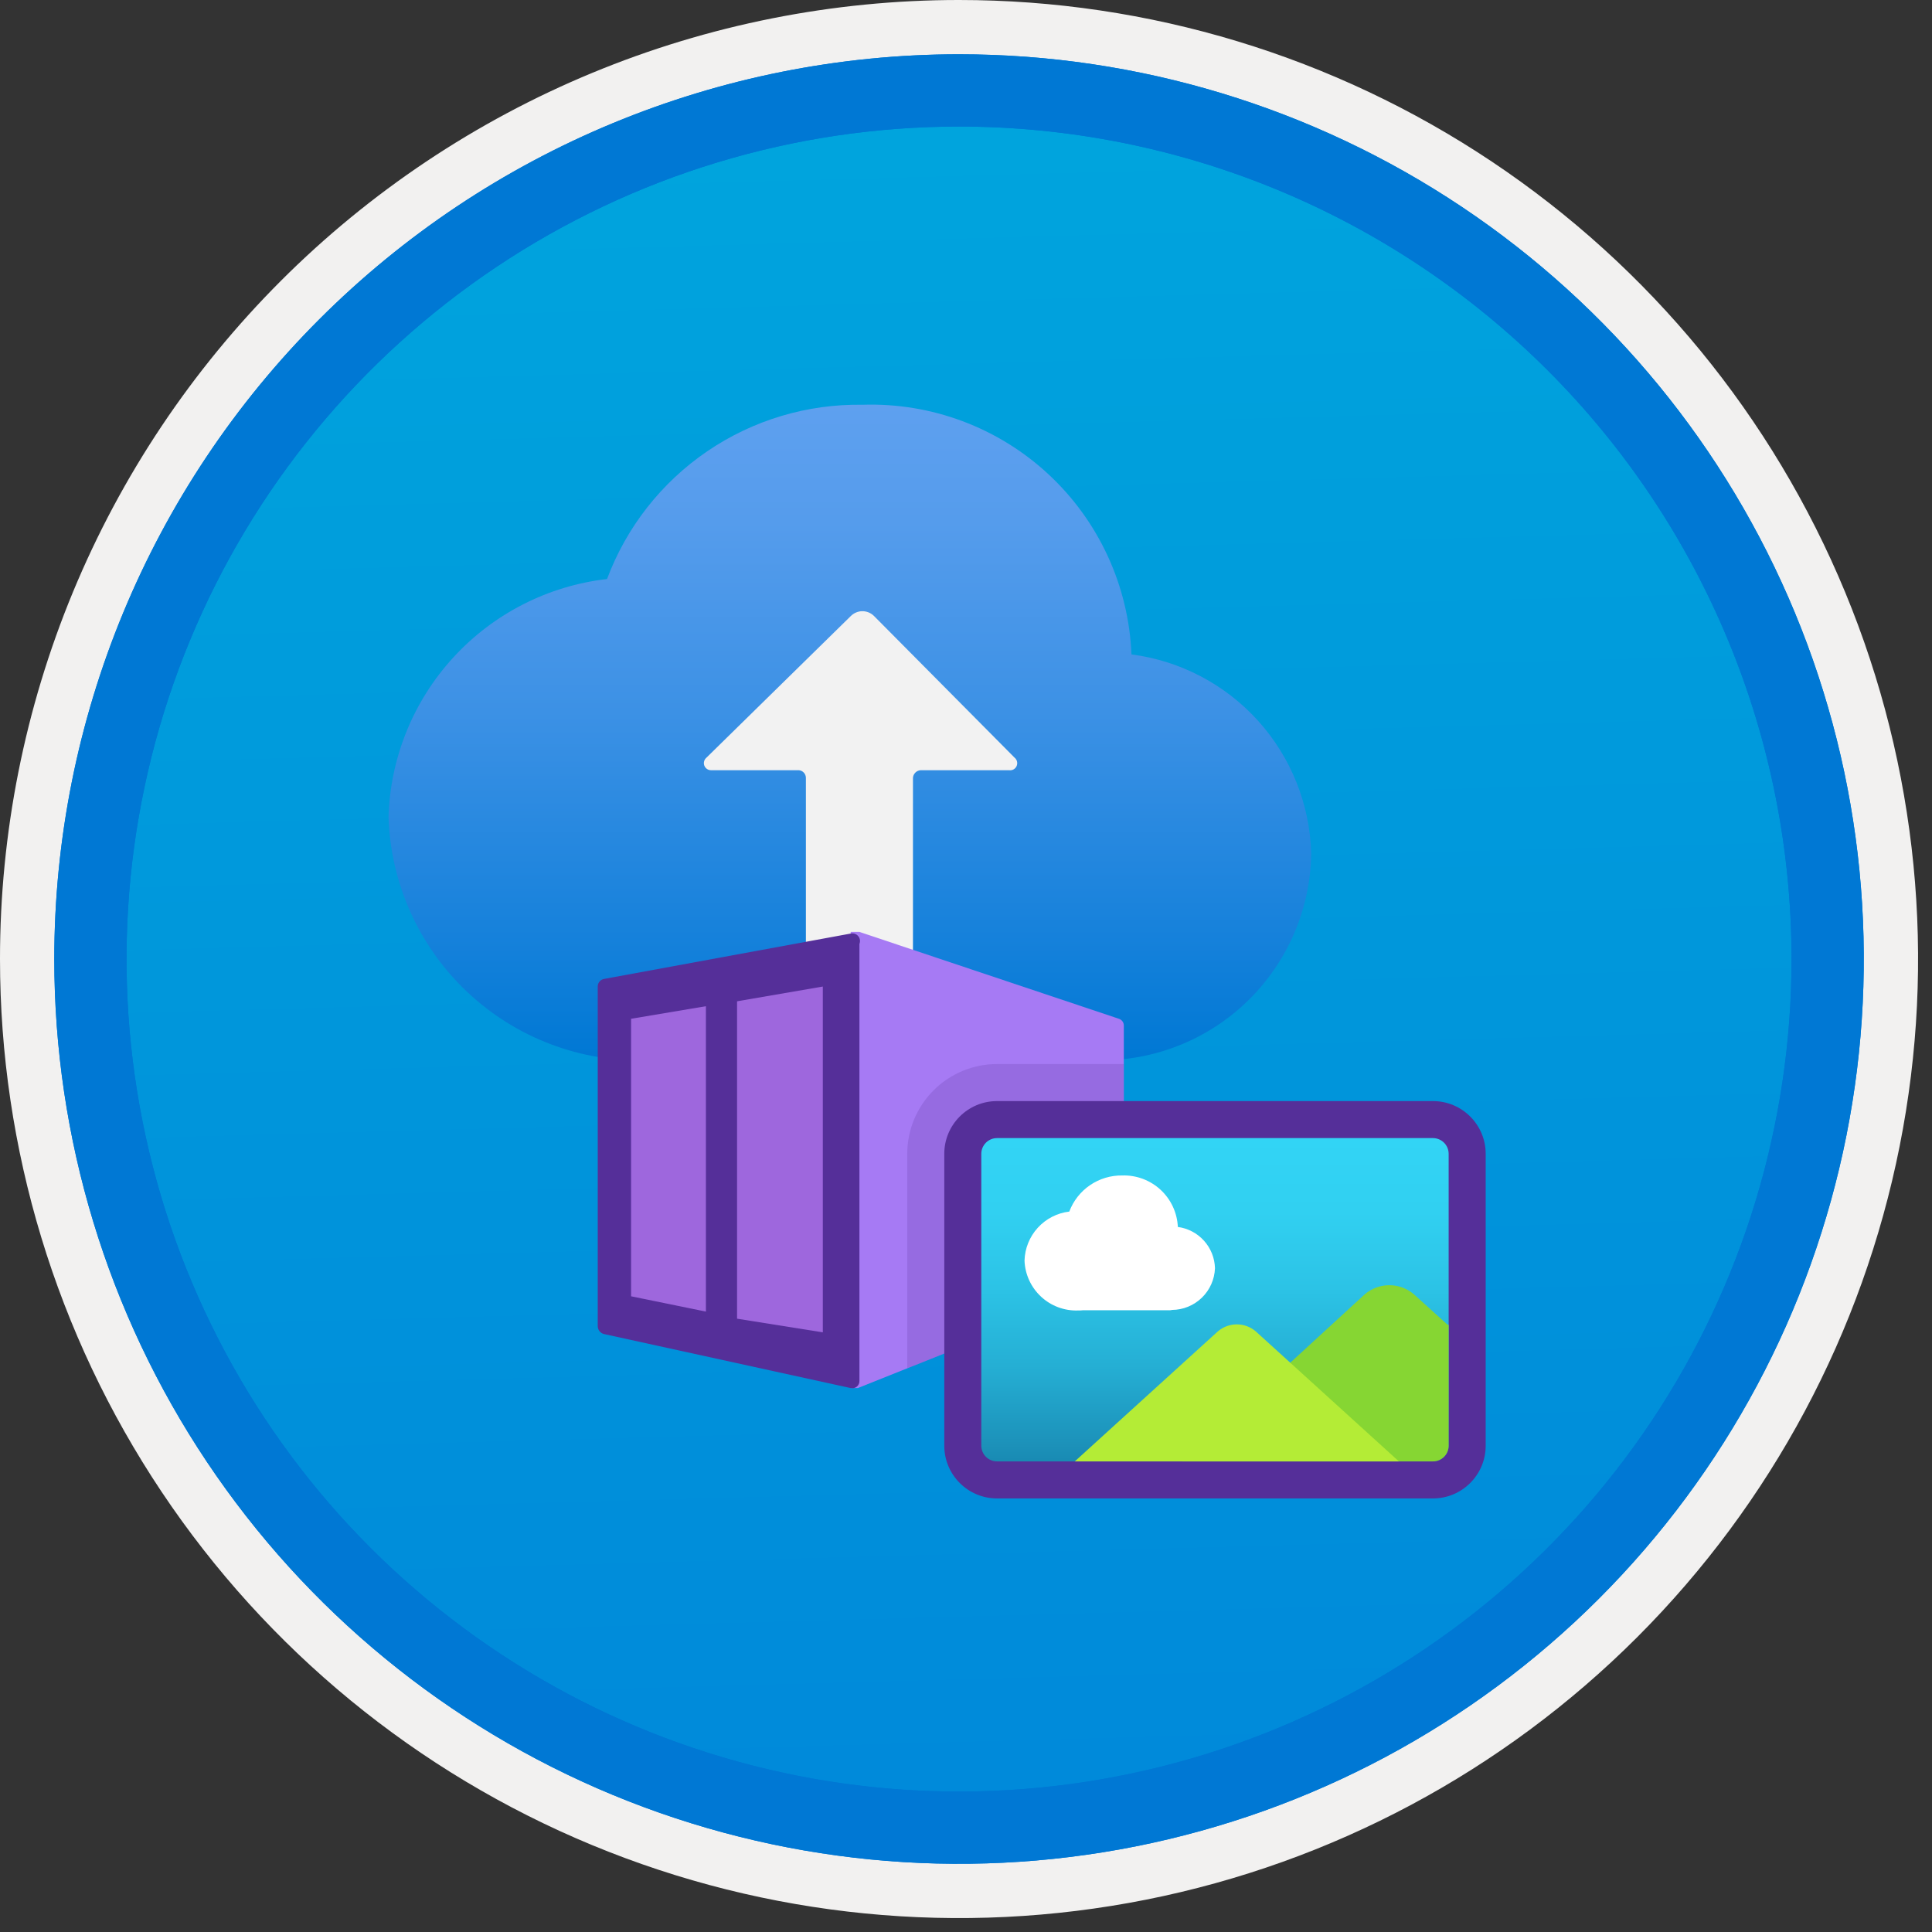
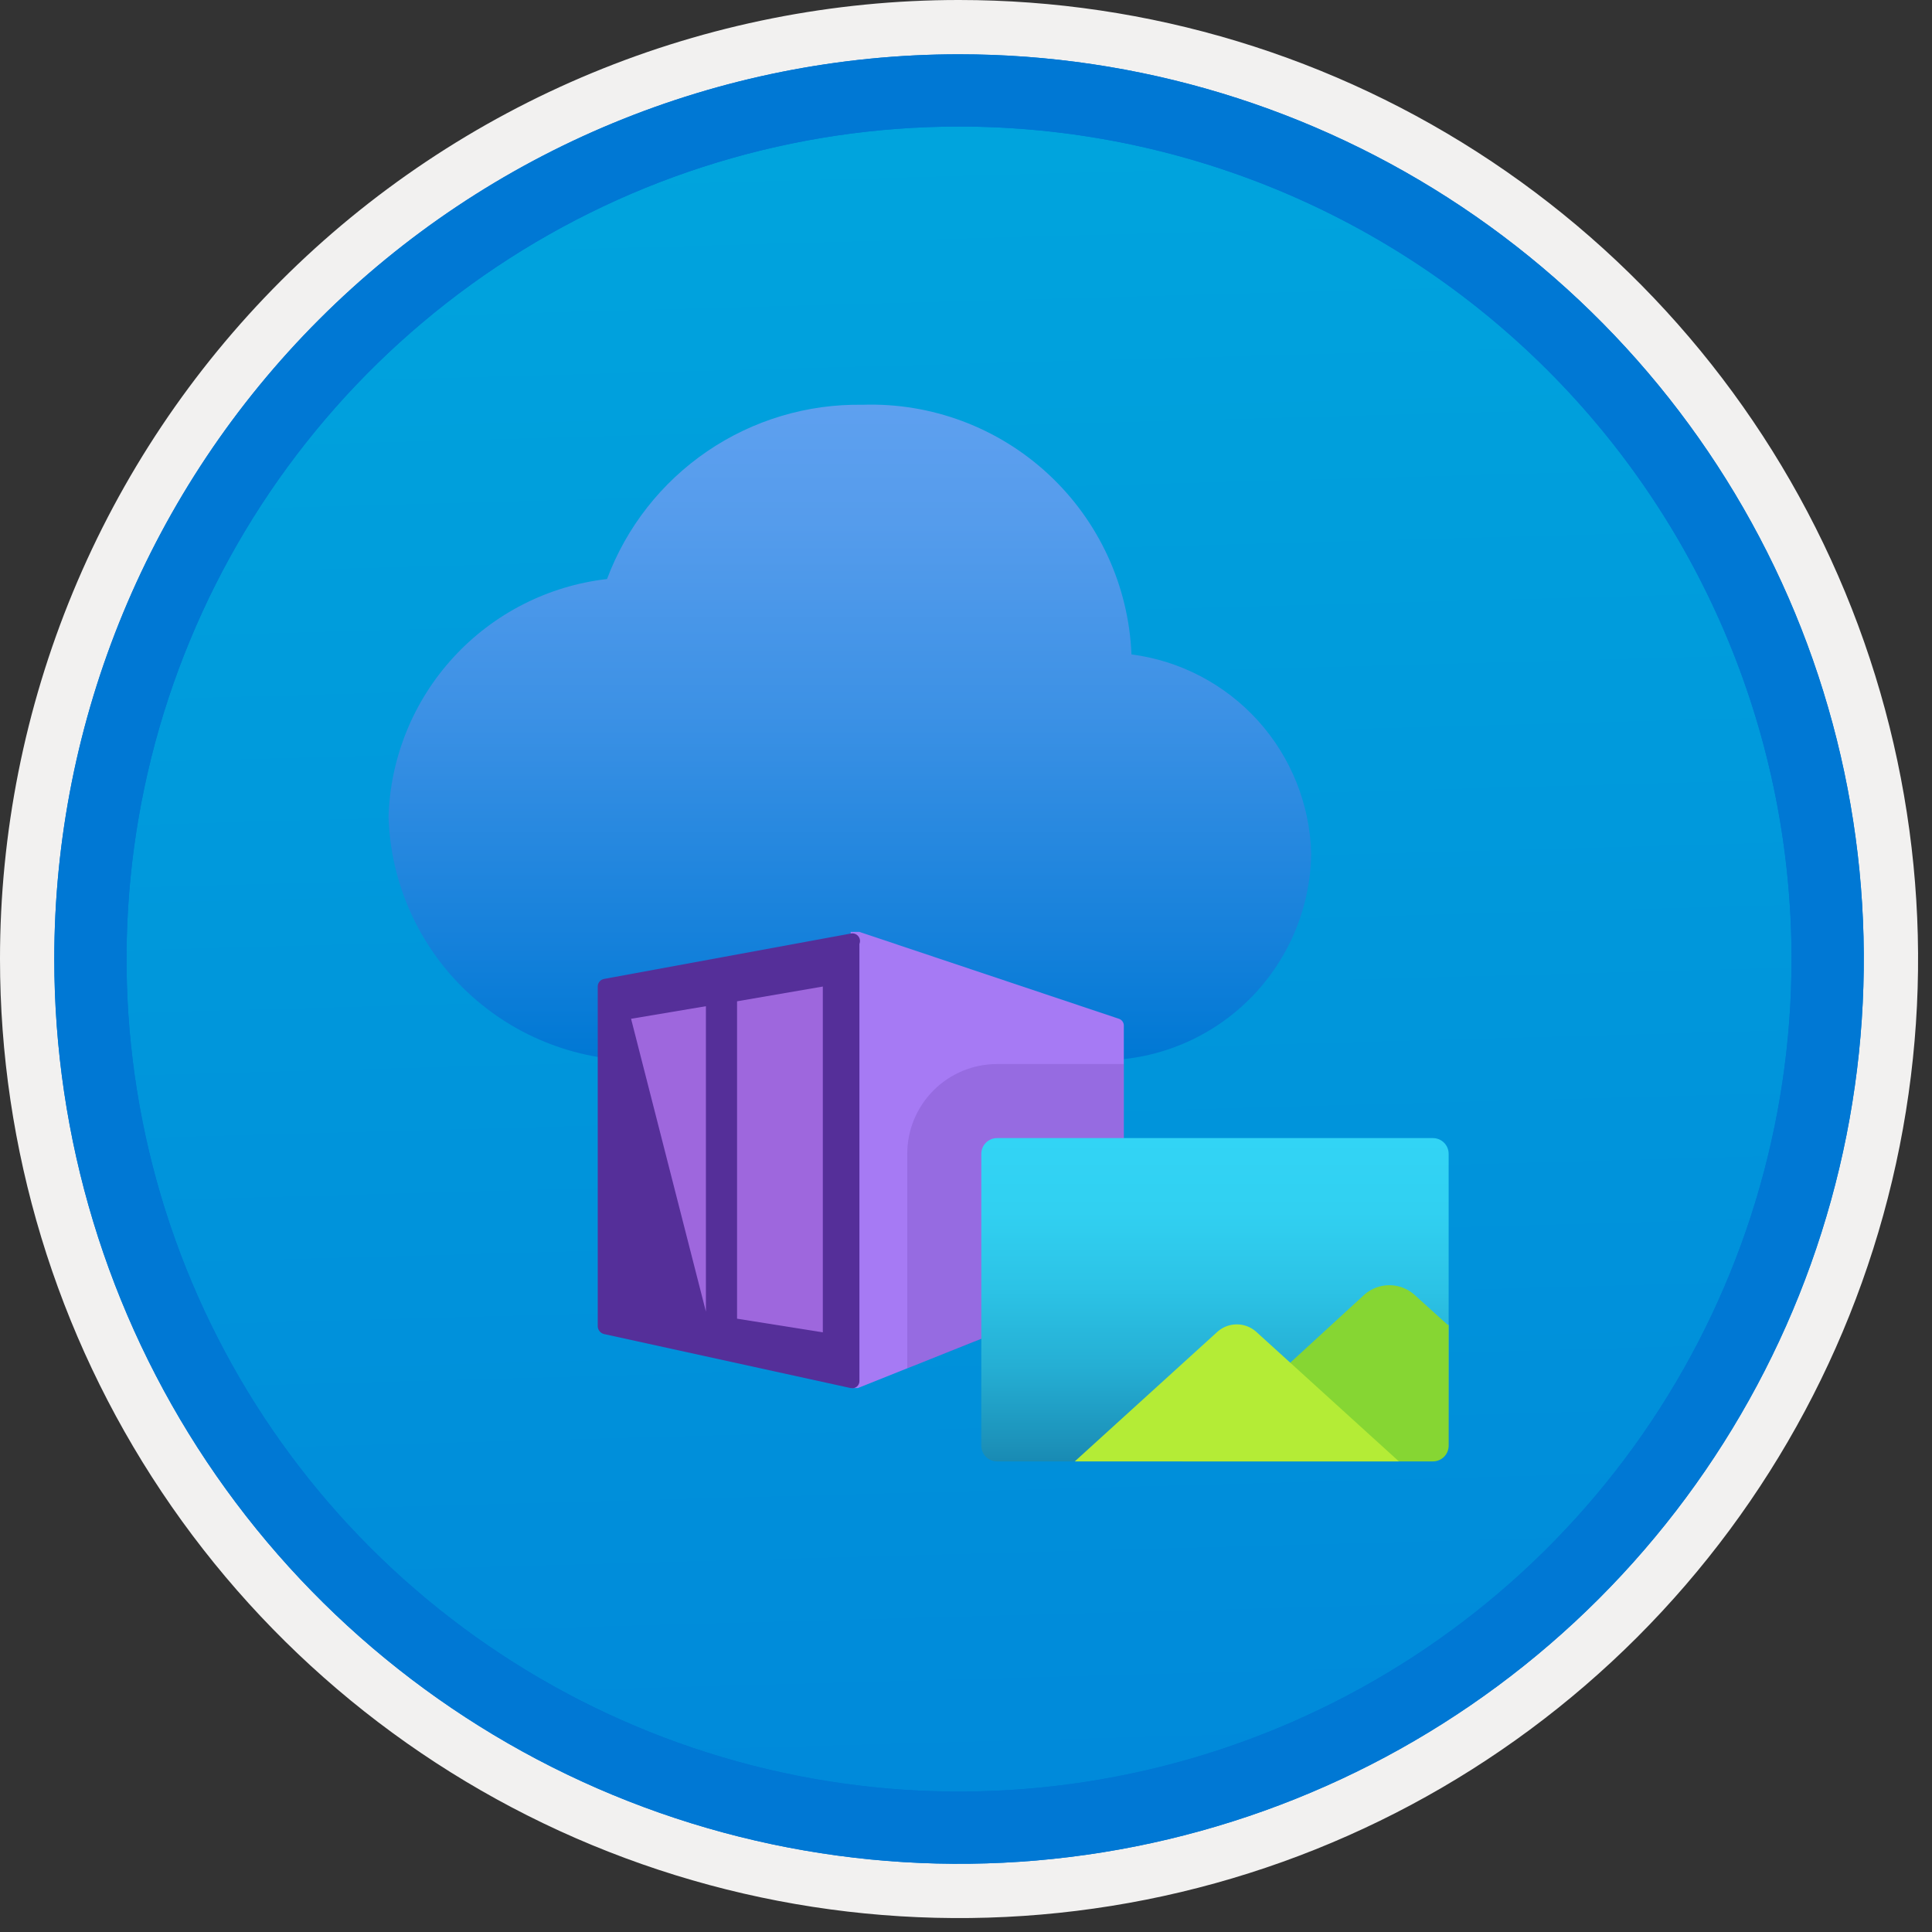
<svg xmlns="http://www.w3.org/2000/svg" width="100" height="100" viewBox="0 0 100 100" fill="none">
  <rect x="0" y="0" width="100" height="100" fill="#333333" stroke="none" />
  <g clip-path="url(#clip0_375_5569)">
    <path d="M49.64 96.45C40.382 96.45 31.332 93.704 23.634 88.561C15.936 83.417 9.936 76.107 6.393 67.553C2.85 59 1.923 49.588 3.73 40.508C5.536 31.427 9.994 23.087 16.54 16.54C23.087 9.994 31.428 5.535 40.508 3.729C49.588 1.923 59 2.85 67.553 6.393C76.107 9.936 83.418 15.936 88.561 23.634C93.705 31.331 96.45 40.382 96.45 49.64C96.451 55.787 95.24 61.874 92.888 67.554C90.535 73.233 87.088 78.394 82.741 82.74C78.394 87.087 73.234 90.535 67.554 92.888C61.875 95.24 55.787 96.45 49.64 96.45V96.45Z" fill="url(#paint0_linear_375_5569)" />
    <path fill-rule="evenodd" clip-rule="evenodd" d="M95.54 49.64C95.54 58.718 92.848 67.592 87.805 75.141C82.761 82.689 75.592 88.572 67.205 92.046C58.818 95.52 49.589 96.429 40.685 94.658C31.782 92.887 23.603 88.515 17.184 82.096C10.765 75.677 6.393 67.498 4.622 58.594C2.851 49.691 3.76 40.462 7.234 32.075C10.708 23.688 16.591 16.519 24.139 11.475C31.688 6.432 40.562 3.74 49.64 3.74C55.668 3.74 61.636 4.927 67.205 7.234C72.774 9.54 77.834 12.921 82.096 17.184C86.359 21.446 89.739 26.506 92.046 32.075C94.353 37.644 95.54 43.612 95.54 49.64V49.64ZM49.64 -0C59.458 -0 69.055 2.911 77.219 8.366C85.382 13.82 91.744 21.573 95.501 30.643C99.258 39.714 100.242 49.695 98.326 59.324C96.411 68.953 91.683 77.798 84.741 84.741C77.799 91.683 68.954 96.411 59.324 98.326C49.695 100.241 39.714 99.258 30.644 95.501C21.573 91.744 13.82 85.382 8.366 77.218C2.911 69.055 -1.61629e-06 59.458 3.61524e-07 49.64C-0.001 43.121 1.283 36.666 3.777 30.642C6.271 24.62 9.928 19.147 14.537 14.537C19.147 9.928 24.62 6.271 30.643 3.777C36.666 1.283 43.121 -0.001 49.64 -0V-0Z" fill="#F2F1F0" />
    <path fill-rule="evenodd" clip-rule="evenodd" d="M92.73 49.64C92.73 58.162 90.202 66.493 85.468 73.579C80.733 80.666 74.003 86.189 66.129 89.45C58.256 92.711 49.592 93.565 41.233 91.902C32.874 90.239 25.197 86.135 19.17 80.109C13.144 74.083 9.04 66.405 7.378 58.046C5.715 49.688 6.568 41.024 9.83 33.15C13.091 25.276 18.614 18.547 25.7 13.812C32.786 9.077 41.117 6.55 49.64 6.55C55.298 6.55 60.902 7.664 66.13 9.829C71.358 11.995 76.108 15.169 80.11 19.17C84.111 23.171 87.285 27.922 89.45 33.15C91.616 38.378 92.73 43.981 92.73 49.64ZM49.64 2.81C58.902 2.81 67.956 5.557 75.657 10.702C83.358 15.848 89.36 23.162 92.905 31.719C96.449 40.276 97.377 49.692 95.57 58.776C93.763 67.86 89.303 76.204 82.753 82.754C76.204 89.303 67.86 93.763 58.776 95.57C49.691 97.377 40.276 96.45 31.718 92.905C23.161 89.361 15.848 83.359 10.702 75.657C5.556 67.956 2.81 58.902 2.81 49.64C2.811 37.22 7.745 25.31 16.527 16.527C25.309 7.745 37.22 2.811 49.64 2.81V2.81Z" fill="#0078D4" />
    <path fill-rule="evenodd" clip-rule="evenodd" d="M92.73 49.64C92.73 58.162 90.202 66.493 85.468 73.579C80.733 80.665 74.003 86.189 66.129 89.45C58.256 92.711 49.592 93.565 41.233 91.902C32.874 90.239 25.197 86.135 19.17 80.109C13.144 74.083 9.04 66.405 7.378 58.046C5.715 49.688 6.568 41.024 9.83 33.15C13.091 25.276 18.614 18.547 25.7 13.812C32.786 9.077 41.117 6.55 49.64 6.55C55.298 6.55 60.902 7.664 66.13 9.829C71.358 11.995 76.108 15.169 80.11 19.17C84.111 23.171 87.285 27.922 89.45 33.15C91.616 38.378 92.73 43.981 92.73 49.64V49.64ZM49.64 2.81C58.902 2.81 67.956 5.556 75.657 10.702C83.358 15.848 89.36 23.162 92.905 31.719C96.449 40.276 97.377 49.692 95.57 58.776C93.763 67.86 89.303 76.204 82.753 82.754C76.204 89.303 67.86 93.763 58.776 95.57C49.691 97.377 40.276 96.45 31.718 92.905C23.161 89.361 15.848 83.358 10.702 75.657C5.556 67.956 2.81 58.902 2.81 49.64C2.811 37.22 7.745 25.309 16.527 16.527C25.309 7.745 37.22 2.811 49.64 2.81V2.81Z" fill="#0078D4" />
    <path d="M67.868 44.164C67.795 41.622 66.818 39.19 65.113 37.303C63.408 35.417 61.087 34.2 58.565 33.872C58.418 30.319 56.873 26.968 54.268 24.548C51.663 22.128 48.207 20.835 44.653 20.95C41.786 20.902 38.975 21.744 36.605 23.359C34.236 24.974 32.424 27.284 31.42 29.97C28.373 30.321 25.553 31.757 23.477 34.015C21.4 36.273 20.205 39.203 20.11 42.27C20.212 45.718 21.68 48.984 24.191 51.35C26.701 53.716 30.049 54.987 33.497 54.885C33.54 54.884 33.583 54.882 33.626 54.881H57.123C59.959 54.851 62.67 53.714 64.678 51.711C66.686 49.709 67.831 47 67.868 44.164Z" fill="url(#paint1_linear_375_5569)" />
-     <path d="M36.566 39.216L44.031 31.892C44.109 31.813 44.202 31.749 44.304 31.705C44.406 31.661 44.516 31.637 44.628 31.636C44.739 31.634 44.85 31.655 44.953 31.696C45.057 31.737 45.151 31.798 45.231 31.876L45.247 31.892L52.514 39.216C52.577 39.266 52.621 39.336 52.641 39.414C52.66 39.493 52.653 39.575 52.621 39.649C52.589 39.723 52.533 39.784 52.463 39.824C52.392 39.863 52.311 39.878 52.231 39.866H47.651C47.548 39.873 47.451 39.917 47.378 39.99C47.305 40.062 47.261 40.159 47.255 40.262V49.423C47.255 49.506 47.222 49.585 47.164 49.643C47.105 49.702 47.026 49.734 46.944 49.734H42.024C41.941 49.734 41.862 49.702 41.804 49.643C41.745 49.585 41.713 49.506 41.713 49.423V40.262C41.713 40.162 41.675 40.065 41.607 39.992C41.539 39.918 41.445 39.873 41.345 39.866H36.821C36.744 39.87 36.667 39.85 36.602 39.808C36.537 39.767 36.487 39.705 36.458 39.633C36.43 39.561 36.425 39.482 36.445 39.407C36.464 39.332 36.507 39.265 36.566 39.216V39.216Z" fill="#F2F2F2" />
    <path d="M58.169 53.099C58.173 53.019 58.15 52.939 58.104 52.872C58.058 52.806 57.992 52.756 57.915 52.732L44.484 48.236H44.031V71.846H44.399L57.717 66.53C57.769 66.543 57.824 66.544 57.877 66.533C57.93 66.522 57.979 66.499 58.023 66.467C58.066 66.434 58.101 66.393 58.127 66.345C58.152 66.297 58.166 66.245 58.169 66.191L58.169 53.099Z" fill="#A67AF4" />
    <path d="M44.031 48.321L31.279 50.667C31.189 50.68 31.105 50.724 31.044 50.791C30.982 50.858 30.945 50.944 30.939 51.035V68.651C30.942 68.742 30.974 68.829 31.03 68.9C31.086 68.971 31.163 69.023 31.25 69.047L44.031 71.846C44.086 71.859 44.143 71.859 44.198 71.847C44.253 71.834 44.304 71.809 44.348 71.774C44.392 71.738 44.427 71.693 44.45 71.642C44.474 71.591 44.485 71.535 44.484 71.479V48.858C44.511 48.791 44.52 48.718 44.509 48.646C44.498 48.575 44.467 48.507 44.42 48.452C44.374 48.397 44.313 48.355 44.244 48.332C44.175 48.309 44.102 48.305 44.031 48.321L44.031 48.321Z" fill="#552F99" />
    <path opacity="0.75" d="M38.15 51.827V68.255L42.589 68.962V51.063L38.15 51.827Z" fill="#B77AF4" />
-     <path opacity="0.75" d="M32.664 52.732V67.096L36.538 67.888V52.081L32.664 52.732Z" fill="#B77AF4" />
+     <path opacity="0.75" d="M32.664 52.732L36.538 67.888V52.081L32.664 52.732Z" fill="#B77AF4" />
    <path opacity="0.2" d="M58.16 66.119L58.168 55.075H51.606C50.374 55.075 49.192 55.565 48.321 56.436C47.449 57.308 46.959 58.49 46.959 59.722V70.824L57.92 66.472C57.991 66.444 58.051 66.395 58.094 66.332C58.137 66.269 58.16 66.195 58.16 66.119V66.119Z" fill="#552F99" />
-     <path d="M74.168 56.992H51.606C50.098 56.992 48.876 58.214 48.876 59.722V74.828C48.876 76.336 50.098 77.559 51.606 77.559H74.168C75.676 77.559 76.899 76.336 76.899 74.828V59.722C76.899 58.214 75.676 56.992 74.168 56.992Z" fill="#552F99" />
    <path d="M74.168 58.908H51.606C51.157 58.908 50.792 59.273 50.792 59.722V74.828C50.792 75.278 51.157 75.642 51.606 75.642H74.168C74.618 75.642 74.982 75.278 74.982 74.828V59.722C74.982 59.273 74.618 58.908 74.168 58.908Z" fill="url(#paint2_linear_375_5569)" />
    <path d="M74.93 68.573L73.182 66.991C72.828 66.688 72.378 66.522 71.912 66.522C71.447 66.522 70.996 66.688 70.642 66.991L61.219 75.642H74.168C74.384 75.642 74.591 75.557 74.744 75.404C74.897 75.251 74.982 75.044 74.982 74.828V68.567L74.93 68.573Z" fill="#86D633" />
    <path d="M72.407 75.642L64.996 68.91C64.723 68.677 64.376 68.549 64.017 68.549C63.658 68.549 63.311 68.677 63.038 68.91L55.63 75.642H72.407Z" fill="#B4EC36" />
-     <path d="M62.887 65.642C62.873 65.115 62.672 64.612 62.319 64.22C61.967 63.829 61.487 63.576 60.965 63.507C60.932 62.774 60.612 62.084 60.074 61.585C59.535 61.086 58.822 60.819 58.089 60.842C57.495 60.833 56.913 61.008 56.422 61.342C55.931 61.677 55.555 62.154 55.346 62.711C54.719 62.785 54.139 63.083 53.714 63.55C53.289 64.016 53.045 64.621 53.029 65.252C53.056 65.962 53.364 66.632 53.884 67.115C54.404 67.599 55.095 67.856 55.805 67.83C55.887 67.832 55.969 67.828 56.05 67.819H60.545C60.585 67.818 60.625 67.813 60.663 67.802C61.241 67.798 61.795 67.571 62.209 67.168C62.623 66.766 62.866 66.219 62.887 65.642Z" fill="white" />
  </g>
  <defs>
    <linearGradient id="paint0_linear_375_5569" x1="47.87" y1="-15.153" x2="51.852" y2="130.615" gradientUnits="userSpaceOnUse">
      <stop stop-color="#00ABDE" />
      <stop offset="1" stop-color="#007ED8" />
    </linearGradient>
    <linearGradient id="paint1_linear_375_5569" x1="43.989" y1="54.739" x2="43.989" y2="20.95" gradientUnits="userSpaceOnUse">
      <stop stop-color="#0078D4" />
      <stop offset="0.16" stop-color="#1380DA" />
      <stop offset="0.53" stop-color="#3C91E5" />
      <stop offset="0.82" stop-color="#559CEC" />
      <stop offset="1" stop-color="#5EA0EF" />
    </linearGradient>
    <linearGradient id="paint2_linear_375_5569" x1="62.887" y1="58.908" x2="62.887" y2="75.642" gradientUnits="userSpaceOnUse">
      <stop stop-color="#32D4F5" />
      <stop offset="0.228" stop-color="#31D0F1" />
      <stop offset="0.463" stop-color="#2CC3E6" />
      <stop offset="0.703" stop-color="#25AFD4" />
      <stop offset="0.944" stop-color="#1C92BA" />
      <stop offset="1" stop-color="#198AB3" />
    </linearGradient>
    <clipPath id="clip0_375_5569">
      <rect width="99.28" height="99.28" fill="white" />
    </clipPath>
  </defs>
</svg>